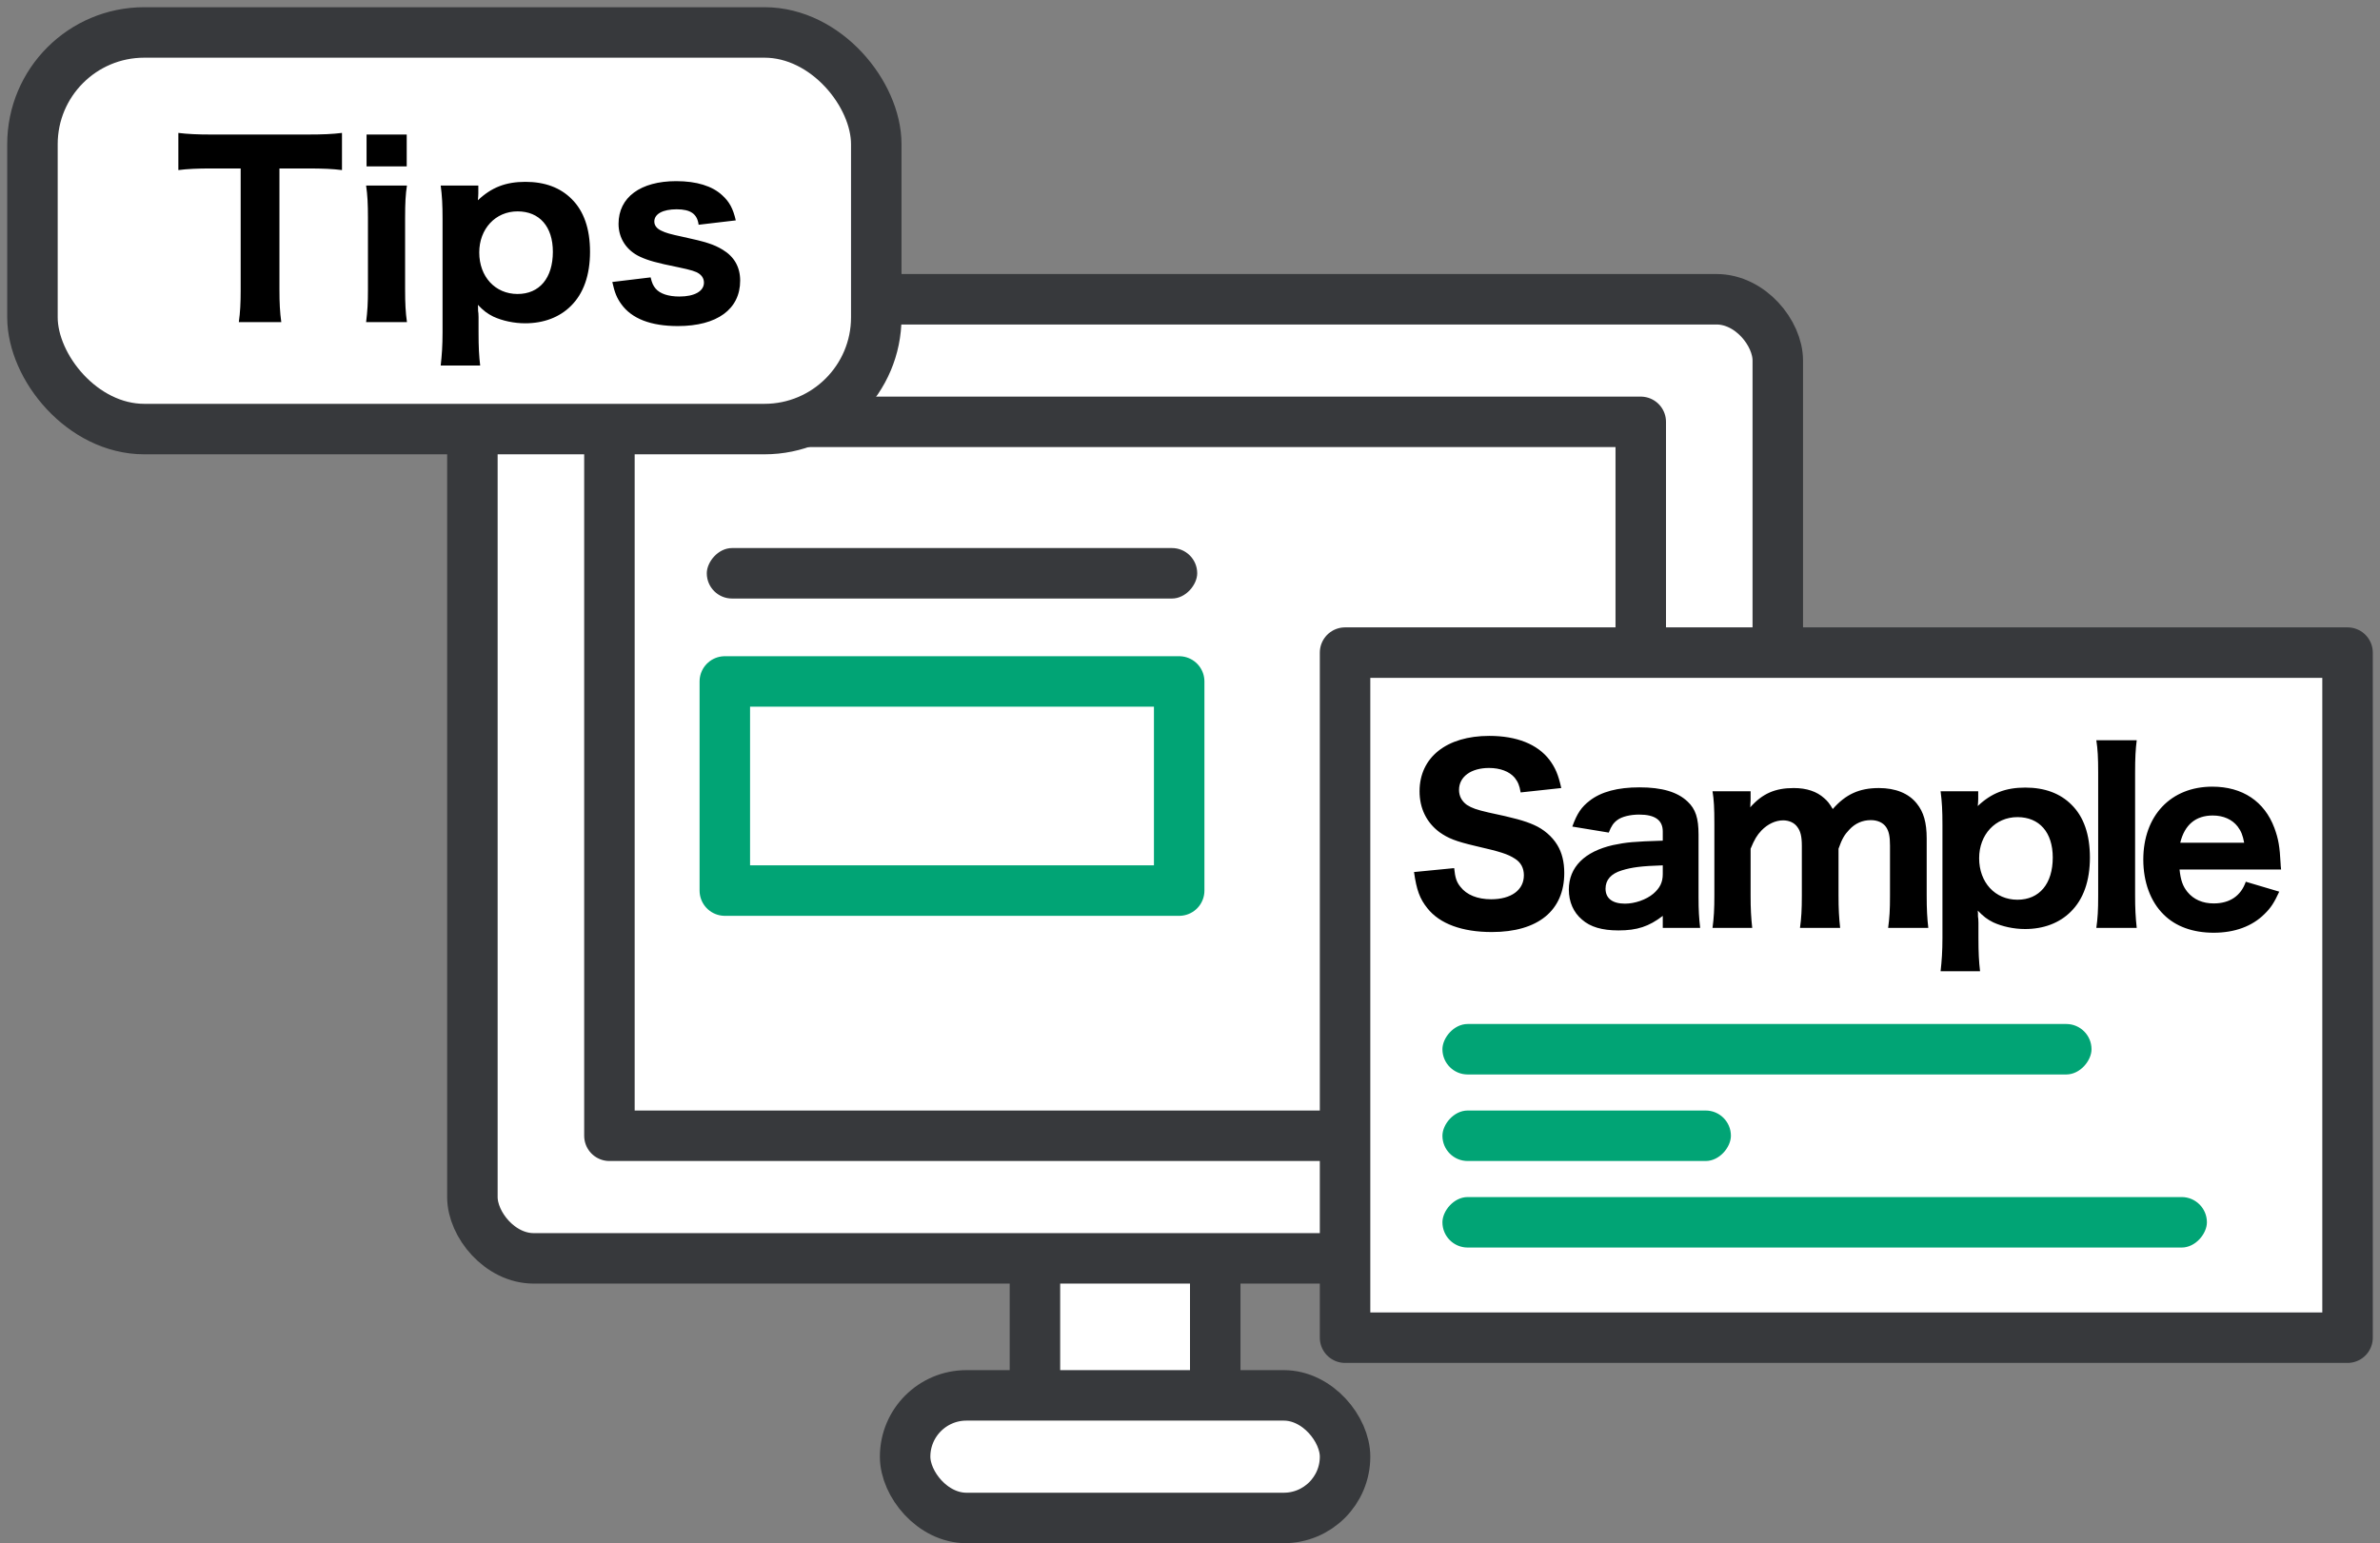
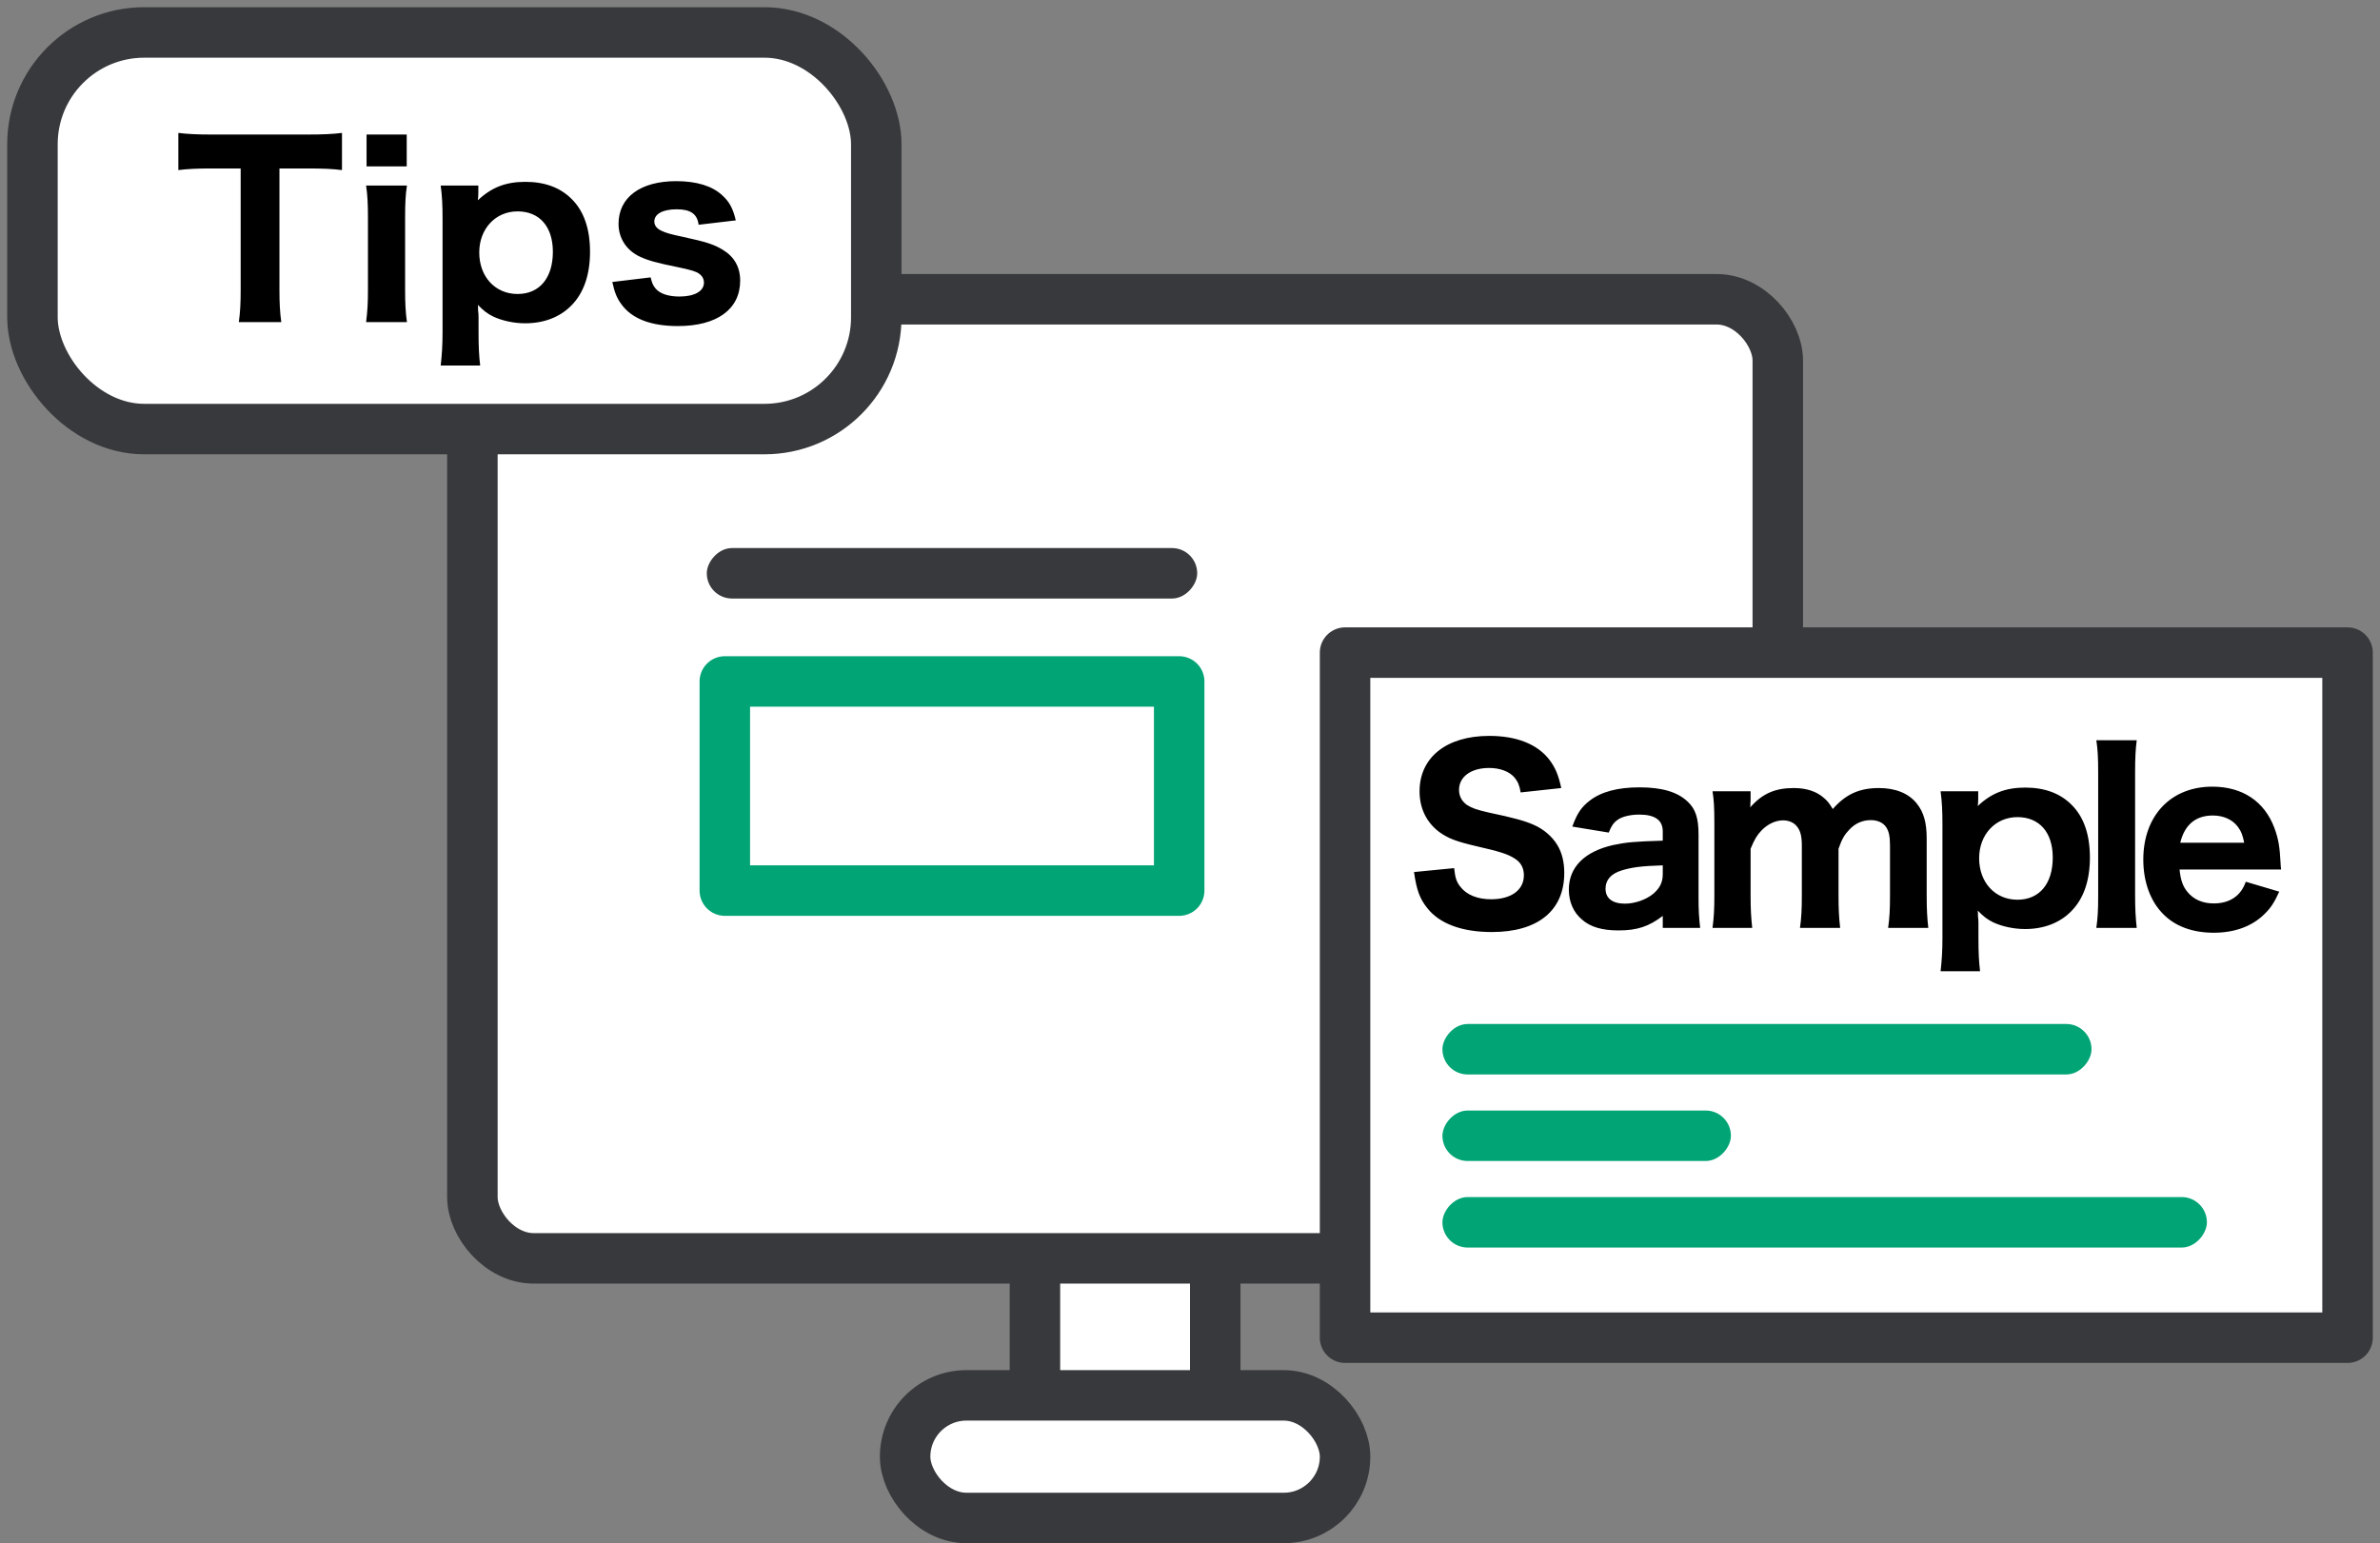
<svg xmlns="http://www.w3.org/2000/svg" width="165" height="107" viewBox="0 0 165 107" fill="none">
  <rect x="0" y="0" width="165" height="107" fill="#808080" stroke="none" />
  <rect x="71.75" y="81.75" width="12.5" height="17.5" rx="4.25" fill="white" stroke="#37393C" stroke-width="3.5" stroke-linejoin="round" />
  <rect x="62.75" y="96.75" width="30.5" height="8.5" rx="4.25" fill="white" stroke="#37393C" stroke-width="3.5" stroke-linejoin="round" />
  <rect x="32.75" y="20.75" width="90.5" height="66.5" rx="4.25" fill="white" stroke="#37393C" stroke-width="3.5" stroke-linejoin="round" />
-   <rect x="42.25" y="29.25" width="71.5" height="49.5" fill="white" stroke="#37393C" stroke-width="3.5" stroke-linejoin="round" />
  <rect x="50.25" y="47.25" width="31.5" height="14.5" fill="white" stroke="#01A475" stroke-width="3.5" stroke-linejoin="round" />
  <rect width="34" height="3.5" rx="1.75" transform="matrix(1 0 0 -1 49 41.5)" fill="#37393C" />
  <rect x="2.25" y="2.25" width="58.5" height="27.5" rx="7.75" fill="white" stroke="#37393C" stroke-width="3.5" stroke-linejoin="round" />
  <path d="M19.373 11.68V20.096C19.373 21.008 19.405 21.648 19.501 22.336H16.557C16.653 21.648 16.685 21.024 16.685 20.096V11.68H14.653C13.693 11.68 13.005 11.712 12.365 11.792V9.216C13.005 9.296 13.709 9.328 14.637 9.328H21.293C22.413 9.328 23.053 9.296 23.709 9.216V11.792C23.053 11.712 22.445 11.68 21.293 11.68H19.373ZM25.413 9.328H28.197V11.536H25.413V9.328ZM25.381 12.864H28.213C28.117 13.472 28.085 14.064 28.085 15.12V20.08C28.085 21.024 28.117 21.664 28.213 22.336H25.381C25.477 21.536 25.509 21.04 25.509 20.096V15.104C25.509 14.128 25.477 13.52 25.381 12.864ZM33.289 25.344H30.553C30.633 24.624 30.681 23.968 30.681 23.04V15.184C30.681 14.192 30.649 13.6 30.553 12.864H33.161V13.408C33.161 13.552 33.145 13.728 33.129 13.888C34.073 12.992 35.065 12.608 36.425 12.608C37.769 12.608 38.841 13.008 39.625 13.792C40.473 14.624 40.905 15.856 40.905 17.456C40.905 19.072 40.457 20.352 39.577 21.216C38.793 22 37.689 22.416 36.409 22.416C35.625 22.416 34.825 22.24 34.201 21.952C33.785 21.744 33.529 21.552 33.129 21.136C33.145 21.312 33.145 21.312 33.145 21.552C33.161 21.664 33.177 21.744 33.177 21.984V23.024C33.177 24.08 33.209 24.656 33.289 25.344ZM35.881 20.384C37.401 20.384 38.329 19.28 38.329 17.456C38.329 15.712 37.401 14.656 35.881 14.656C34.345 14.656 33.225 15.872 33.225 17.504C33.225 19.184 34.329 20.384 35.881 20.384ZM42.45 19.552L45.106 19.232C45.202 19.632 45.282 19.808 45.458 20.016C45.762 20.368 46.338 20.56 47.106 20.56C48.146 20.56 48.802 20.192 48.802 19.6C48.802 19.344 48.69 19.136 48.466 18.976C48.242 18.816 47.922 18.72 47.01 18.528C45.506 18.224 44.946 18.064 44.386 17.808C43.442 17.376 42.882 16.528 42.882 15.52C42.882 13.68 44.402 12.56 46.882 12.56C48.29 12.56 49.378 12.896 50.066 13.536C50.562 13.984 50.818 14.448 51.01 15.28L48.434 15.584C48.338 14.832 47.874 14.512 46.914 14.512C45.954 14.512 45.362 14.832 45.362 15.36C45.362 15.632 45.538 15.856 45.858 16C46.146 16.144 46.482 16.24 47.314 16.416C48.946 16.768 49.49 16.944 50.098 17.312C50.898 17.792 51.314 18.512 51.314 19.456C51.314 21.44 49.714 22.608 46.994 22.608C45.122 22.608 43.794 22.096 43.074 21.088C42.77 20.672 42.61 20.288 42.45 19.552Z" fill="black" />
  <rect x="93.25" y="45.25" width="69.5" height="47.5" fill="white" stroke="#37393C" stroke-width="3.5" stroke-linejoin="round" />
  <rect width="20" height="3.5" rx="1.75" transform="matrix(1 0 0 -1 100 80.5)" fill="#01A475" />
  <rect width="45" height="3.5" rx="1.75" transform="matrix(1 0 0 -1 100 74.5)" fill="#01A475" />
  <rect width="53" height="3.5" rx="1.75" transform="matrix(1 0 0 -1 100 86.5)" fill="#01A475" />
  <path d="M98.031 60.464L100.815 60.192C100.879 60.848 100.975 61.152 101.247 61.488C101.679 62.048 102.431 62.352 103.375 62.352C104.767 62.352 105.647 61.712 105.647 60.688C105.647 60.192 105.439 59.792 105.023 59.536C104.527 59.216 104.031 59.056 102.287 58.656C100.927 58.336 100.399 58.128 99.791 57.696C98.895 57.024 98.415 56.048 98.415 54.864C98.415 52.512 100.287 51.024 103.247 51.024C105.151 51.024 106.591 51.6 107.423 52.688C107.823 53.232 108.031 53.696 108.239 54.64L105.423 54.944C105.343 54.448 105.231 54.208 105.007 53.92C104.639 53.488 103.999 53.248 103.231 53.248C101.983 53.248 101.151 53.856 101.151 54.768C101.151 55.2 101.343 55.552 101.695 55.808C102.047 56.032 102.367 56.144 103.199 56.336C104.943 56.704 105.711 56.912 106.351 57.2C107.007 57.488 107.599 57.984 107.967 58.592C108.287 59.12 108.447 59.76 108.447 60.528C108.447 63.136 106.623 64.624 103.423 64.624C101.359 64.624 99.807 64.048 98.959 62.976C98.431 62.32 98.207 61.712 98.031 60.464ZM115.276 64.336V63.504C114.316 64.24 113.5 64.512 112.204 64.512C111.068 64.512 110.252 64.272 109.676 63.76C109.084 63.264 108.764 62.528 108.764 61.68C108.764 60.128 109.852 59.04 111.836 58.592C112.764 58.4 113.244 58.352 115.276 58.288V57.648C115.276 56.864 114.732 56.48 113.644 56.48C113.02 56.48 112.444 56.624 112.14 56.848C111.852 57.056 111.708 57.28 111.532 57.728L109.004 57.312C109.34 56.384 109.644 55.952 110.204 55.52C111.004 54.896 112.156 54.592 113.66 54.592C115.228 54.592 116.3 54.912 117.004 55.584C117.548 56.096 117.756 56.72 117.756 57.872V62.208C117.756 63.136 117.788 63.616 117.868 64.336H115.276ZM115.276 60.608V60C113.82 60.048 113.148 60.128 112.428 60.352C111.692 60.576 111.308 61.008 111.308 61.616C111.308 62.288 111.788 62.656 112.652 62.656C113.34 62.656 114.124 62.384 114.62 61.968C115.084 61.568 115.276 61.168 115.276 60.608ZM121.477 64.336H118.725C118.821 63.632 118.853 63.024 118.853 62.096V57.104C118.853 56 118.821 55.456 118.725 54.864H121.365V55.472C121.349 55.744 121.349 55.744 121.349 55.76C121.349 55.92 121.349 55.92 121.333 55.984C122.181 55.024 123.061 54.64 124.357 54.64C125.253 54.64 125.957 54.88 126.469 55.344C126.693 55.536 126.837 55.712 127.061 56.096C127.957 55.072 128.901 54.64 130.261 54.64C131.413 54.64 132.325 55.008 132.885 55.712C133.365 56.304 133.573 57.04 133.573 58.144V62.096C133.573 63.04 133.605 63.632 133.685 64.336H130.901C130.997 63.616 131.029 63.104 131.029 62.096V58.64C131.029 57.968 130.949 57.632 130.757 57.344C130.549 57.04 130.165 56.864 129.701 56.864C129.125 56.864 128.613 57.088 128.213 57.52C127.877 57.872 127.701 58.16 127.461 58.848V62.096C127.461 63.024 127.493 63.6 127.573 64.336H124.789C124.885 63.648 124.917 63.072 124.917 62.096V58.64C124.917 57.984 124.821 57.616 124.597 57.328C124.389 57.04 124.021 56.88 123.621 56.88C123.093 56.88 122.549 57.136 122.117 57.584C121.813 57.904 121.637 58.192 121.365 58.848V62.096C121.365 63.024 121.397 63.584 121.477 64.336ZM137.273 67.344H134.537C134.617 66.624 134.665 65.968 134.665 65.04V57.184C134.665 56.192 134.633 55.6 134.537 54.864H137.145V55.408C137.145 55.552 137.129 55.728 137.113 55.888C138.057 54.992 139.049 54.608 140.409 54.608C141.753 54.608 142.825 55.008 143.609 55.792C144.457 56.624 144.889 57.856 144.889 59.456C144.889 61.072 144.441 62.352 143.561 63.216C142.777 64 141.673 64.416 140.393 64.416C139.609 64.416 138.809 64.24 138.185 63.952C137.769 63.744 137.513 63.552 137.113 63.136C137.129 63.312 137.129 63.312 137.129 63.552C137.145 63.664 137.161 63.744 137.161 63.984V65.024C137.161 66.08 137.193 66.656 137.273 67.344ZM139.865 62.384C141.385 62.384 142.313 61.28 142.313 59.456C142.313 57.712 141.385 56.656 139.865 56.656C138.329 56.656 137.209 57.872 137.209 59.504C137.209 61.184 138.313 62.384 139.865 62.384ZM145.334 51.328H148.134C148.054 51.968 148.022 52.544 148.022 53.568V62.096C148.022 63.008 148.054 63.584 148.134 64.336H145.334C145.43 63.632 145.462 63.152 145.462 62.096V53.568C145.462 52.528 145.43 51.952 145.334 51.328ZM158.143 60.288H151.103C151.183 61.04 151.327 61.44 151.647 61.84C152.079 62.368 152.703 62.64 153.471 62.64C154.591 62.64 155.359 62.112 155.695 61.136L158.015 61.824C157.663 62.592 157.423 62.96 156.991 63.376C156.142 64.224 154.927 64.672 153.471 64.672C152.031 64.672 150.831 64.24 149.999 63.408C149.087 62.512 148.59 61.152 148.59 59.6C148.59 56.56 150.495 54.544 153.375 54.544C155.471 54.544 156.991 55.568 157.679 57.408C157.967 58.192 158.047 58.704 158.111 59.904C158.111 59.968 158.111 59.984 158.143 60.288ZM151.151 58.432H155.583C155.487 57.92 155.375 57.632 155.135 57.312C154.751 56.816 154.143 56.544 153.407 56.544C152.223 56.544 151.455 57.184 151.151 58.432Z" fill="black" />
</svg>